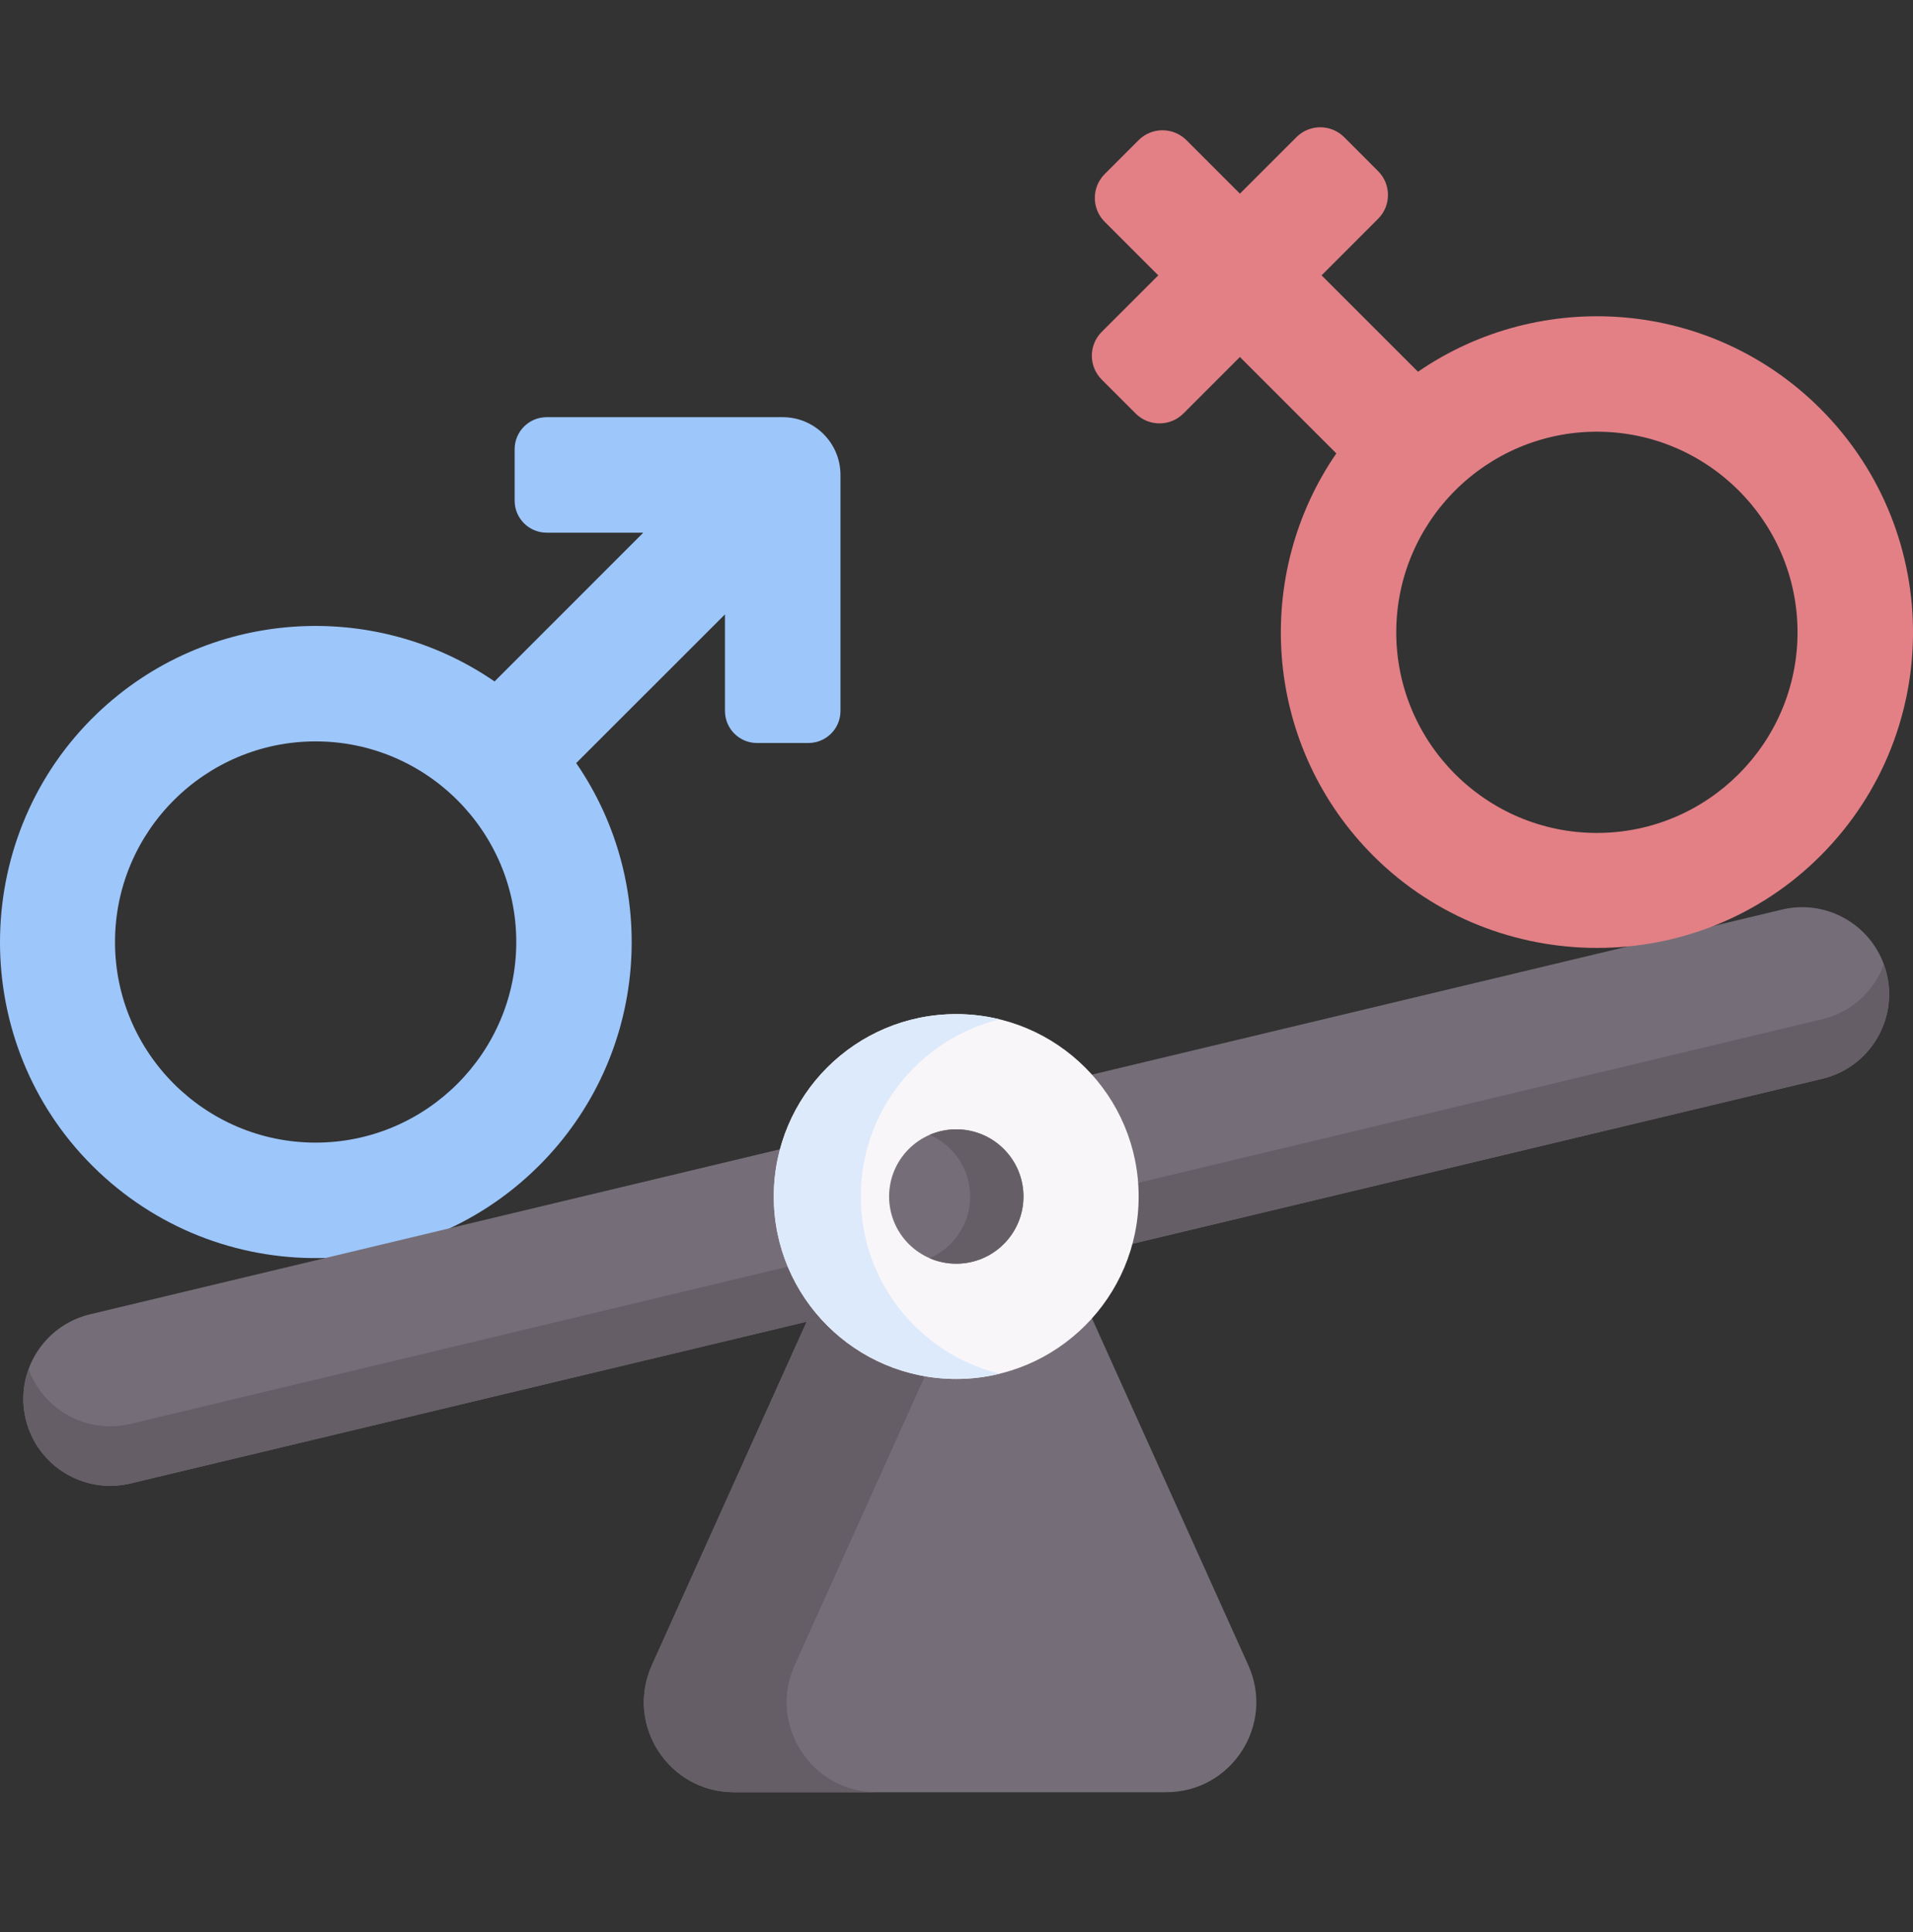
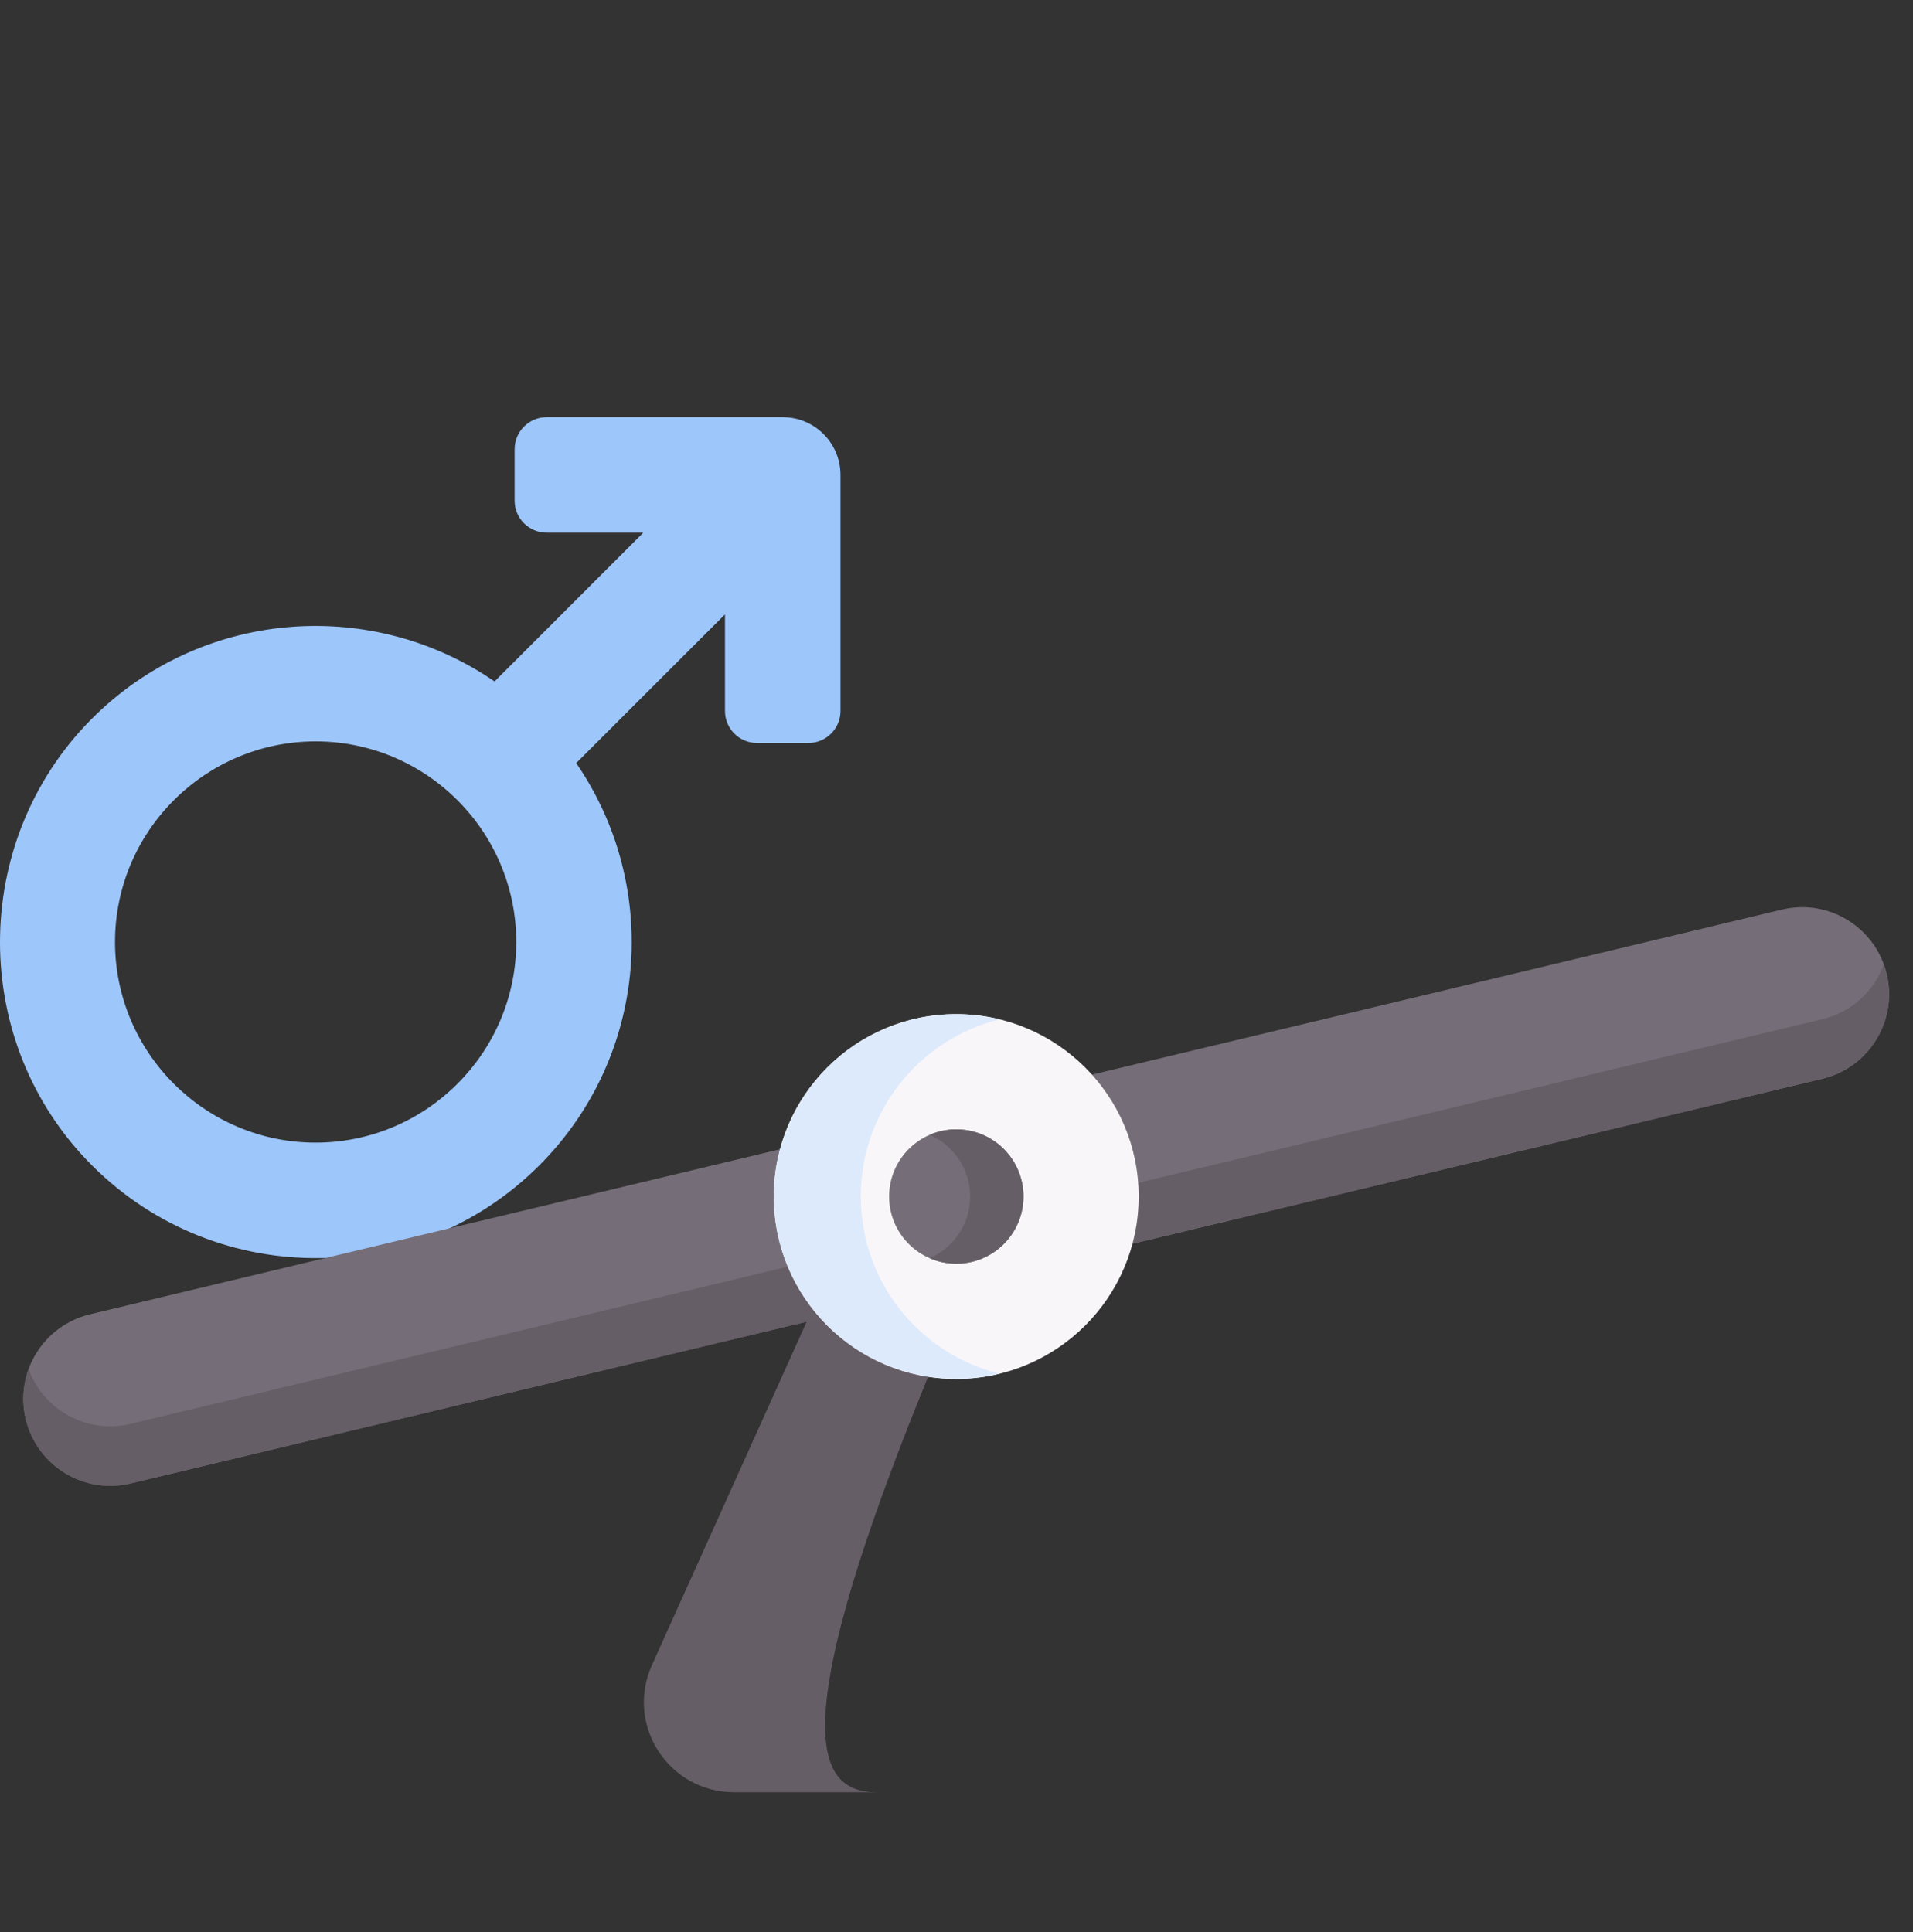
<svg xmlns="http://www.w3.org/2000/svg" width="100" height="101" viewBox="0 0 100 101" fill="none">
  <rect x="0" y="0" width="100" height="101" fill="#333333" stroke="none" />
  <g clip-path="url(#clip0_1238_20430)">
    <path d="M40.916 21.809H28.577C27.651 21.809 26.902 22.56 26.902 23.484V26.173C26.902 27.098 27.651 27.847 28.577 27.847H33.627L25.852 35.624C19.504 31.256 10.785 31.82 5.055 37.322C-1.472 43.594 -1.713 54.093 4.534 60.643C10.96 67.383 21.635 67.477 28.184 60.93C33.908 55.206 34.55 46.331 30.12 39.892L37.897 32.118V37.167C37.897 38.093 38.646 38.842 39.571 38.842H42.26C43.184 38.842 43.935 38.093 43.935 37.167V24.828C43.935 23.162 42.583 21.809 40.916 21.809ZM16.499 59.733C10.717 59.733 6.012 55.027 6.012 49.245C6.012 43.463 10.717 38.758 16.499 38.758C22.282 38.758 26.987 43.463 26.987 49.245C26.987 55.027 22.282 59.733 16.499 59.733Z" fill="#9DC6FB" />
-     <path d="M60.963 93.692H38.367C34.951 93.692 32.674 90.167 34.077 87.053L45.119 62.551H54.211L65.253 87.053C66.657 90.167 64.379 93.692 60.963 93.692Z" fill="#756E78" />
-     <path d="M45.828 93.692H38.368C34.952 93.692 32.674 90.168 34.077 87.052L45.118 62.551H52.581L41.54 87.052C40.137 90.168 42.413 93.692 45.828 93.692Z" fill="#665E66" />
+     <path d="M45.828 93.692H38.368C34.952 93.692 32.674 90.168 34.077 87.052L45.118 62.551H52.581C40.137 90.168 42.413 93.692 45.828 93.692Z" fill="#665E66" />
    <path d="M95.263 56.394L6.824 77.55C4.382 78.135 1.929 76.629 1.345 74.187C0.76 71.745 2.266 69.292 4.708 68.708L93.148 47.551C95.59 46.967 98.043 48.473 98.627 50.915C99.211 53.357 97.705 55.81 95.263 56.394Z" fill="#756E78" />
    <path d="M98.75 51.976C98.75 54.031 97.348 55.895 95.263 56.394L6.822 77.551C4.381 78.134 1.927 76.629 1.344 74.188C1.259 73.831 1.219 73.477 1.219 73.127C1.219 72.59 1.315 72.064 1.495 71.573C2.271 73.716 4.552 74.981 6.822 74.437L95.262 53.28C96.802 52.912 97.969 51.799 98.474 50.416C98.659 50.909 98.751 51.461 98.75 51.976Z" fill="#665E66" />
    <path d="M49.985 72.087C55.252 72.087 59.522 67.818 59.522 62.551C59.522 57.284 55.252 53.015 49.985 53.015C44.719 53.015 40.449 57.284 40.449 62.551C40.449 67.818 44.719 72.087 49.985 72.087Z" fill="#F9F6F9" />
    <path d="M52.259 71.813C51.531 71.992 50.768 72.087 49.985 72.087C44.718 72.087 40.449 67.818 40.449 62.551C40.449 57.284 44.718 53.015 49.985 53.015C50.768 53.015 51.531 53.11 52.259 53.289C48.089 54.307 44.996 58.067 44.996 62.551C44.996 67.035 48.089 70.795 52.259 71.813Z" fill="#DDEAFB" />
    <path d="M49.989 66.063C51.929 66.063 53.502 64.491 53.502 62.551C53.502 60.611 51.929 59.038 49.989 59.038C48.049 59.038 46.477 60.611 46.477 62.551C46.477 64.491 48.049 66.063 49.989 66.063Z" fill="#756E78" />
    <path d="M53.499 62.551C53.499 64.491 51.927 66.063 49.986 66.063C49.491 66.063 49.02 65.96 48.594 65.775C49.842 65.236 50.713 63.996 50.713 62.551C50.713 61.106 49.842 59.866 48.594 59.327C49.02 59.142 49.491 59.039 49.986 59.039C51.927 59.039 53.499 60.611 53.499 62.551Z" fill="#665E66" />
-     <path d="M95.161 21.37C89.438 15.647 80.562 15.005 74.124 19.434L69.084 14.395L72.038 11.44C72.727 10.752 72.727 9.633 72.038 8.945L70.265 7.171C69.575 6.481 68.458 6.481 67.77 7.171L64.815 10.124L62.018 7.326C61.327 6.638 60.21 6.638 59.52 7.326L57.747 9.099C57.059 9.79 57.059 10.907 57.747 11.595L60.547 14.395L57.592 17.349C56.902 18.038 56.902 19.154 57.592 19.845L59.365 21.618C60.053 22.306 61.172 22.306 61.861 21.618L64.815 18.663L69.855 23.703C65.488 30.051 66.051 38.77 71.554 44.5C77.825 51.027 88.325 51.268 94.874 45.021C101.614 38.594 101.708 27.919 95.161 21.37ZM83.476 43.544C77.694 43.544 72.988 38.838 72.988 33.056C72.988 27.274 77.694 22.568 83.476 22.568C89.258 22.568 93.964 27.274 93.964 33.056C93.964 38.838 89.258 43.544 83.476 43.544Z" fill="#E28086" />
  </g>
  <defs>
    <clipPath id="clip0_1238_20430">
      <rect width="100" height="100" fill="white" transform="translate(0 0.173)" />
    </clipPath>
  </defs>
</svg>